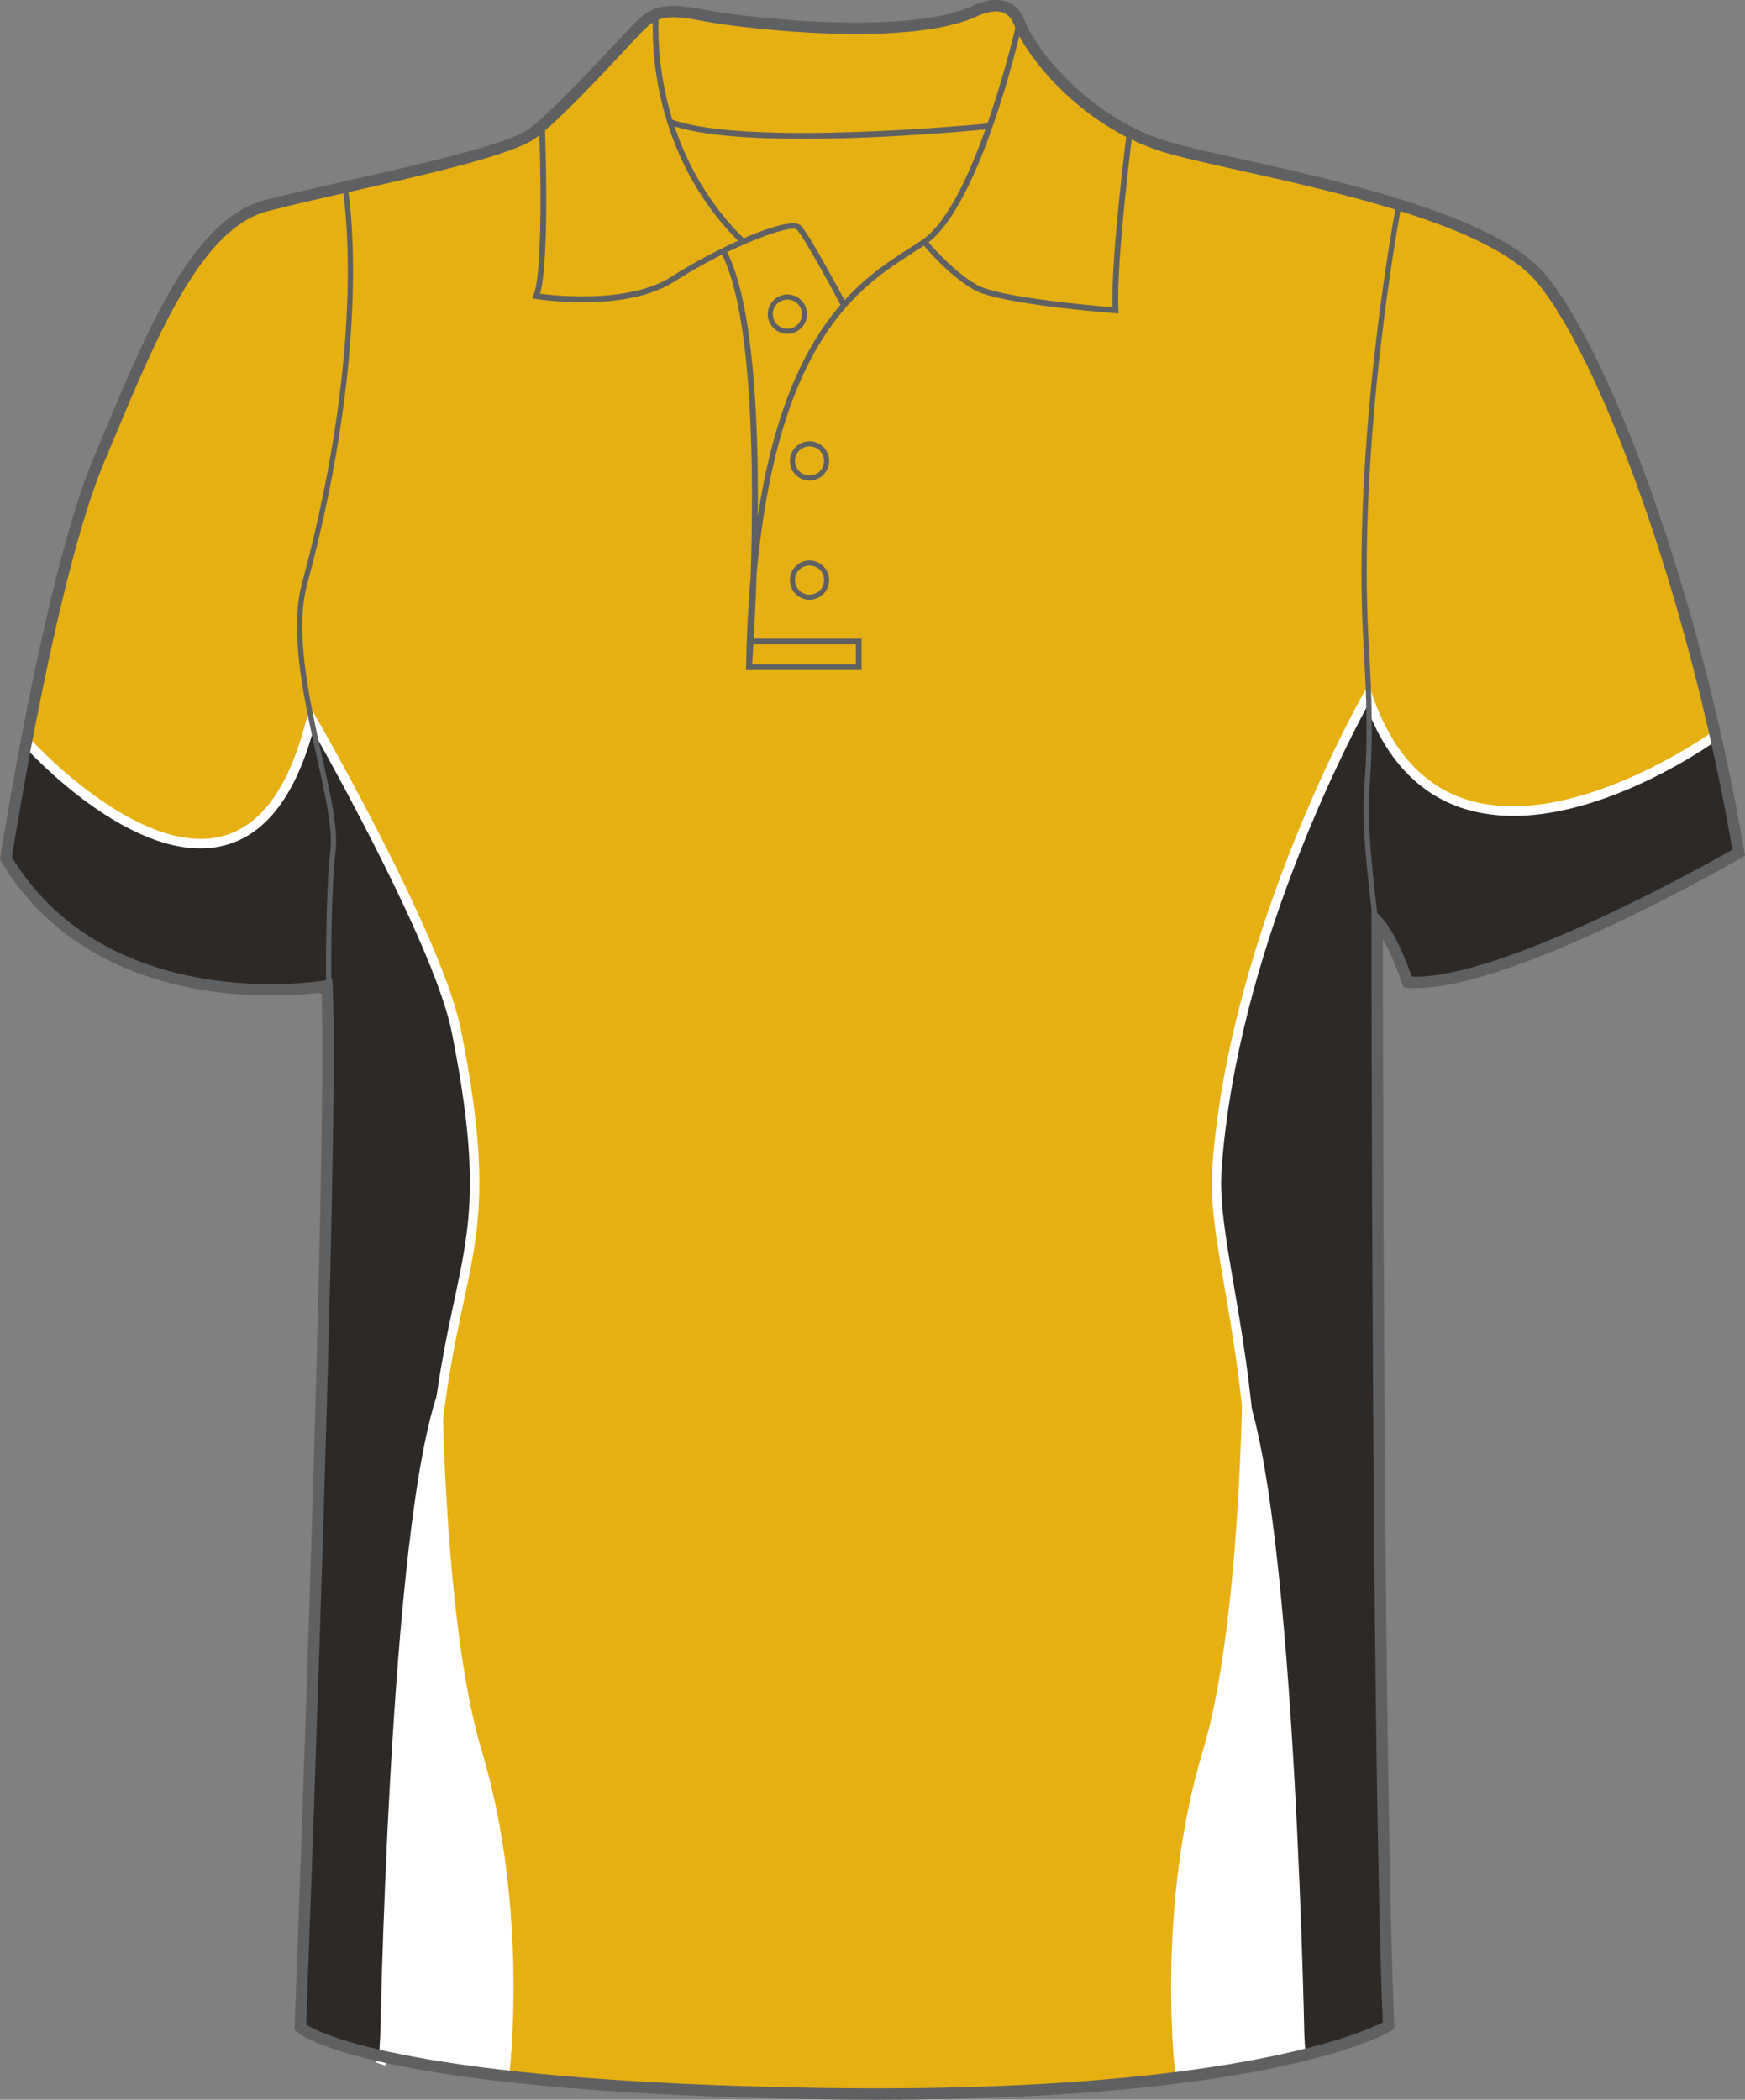
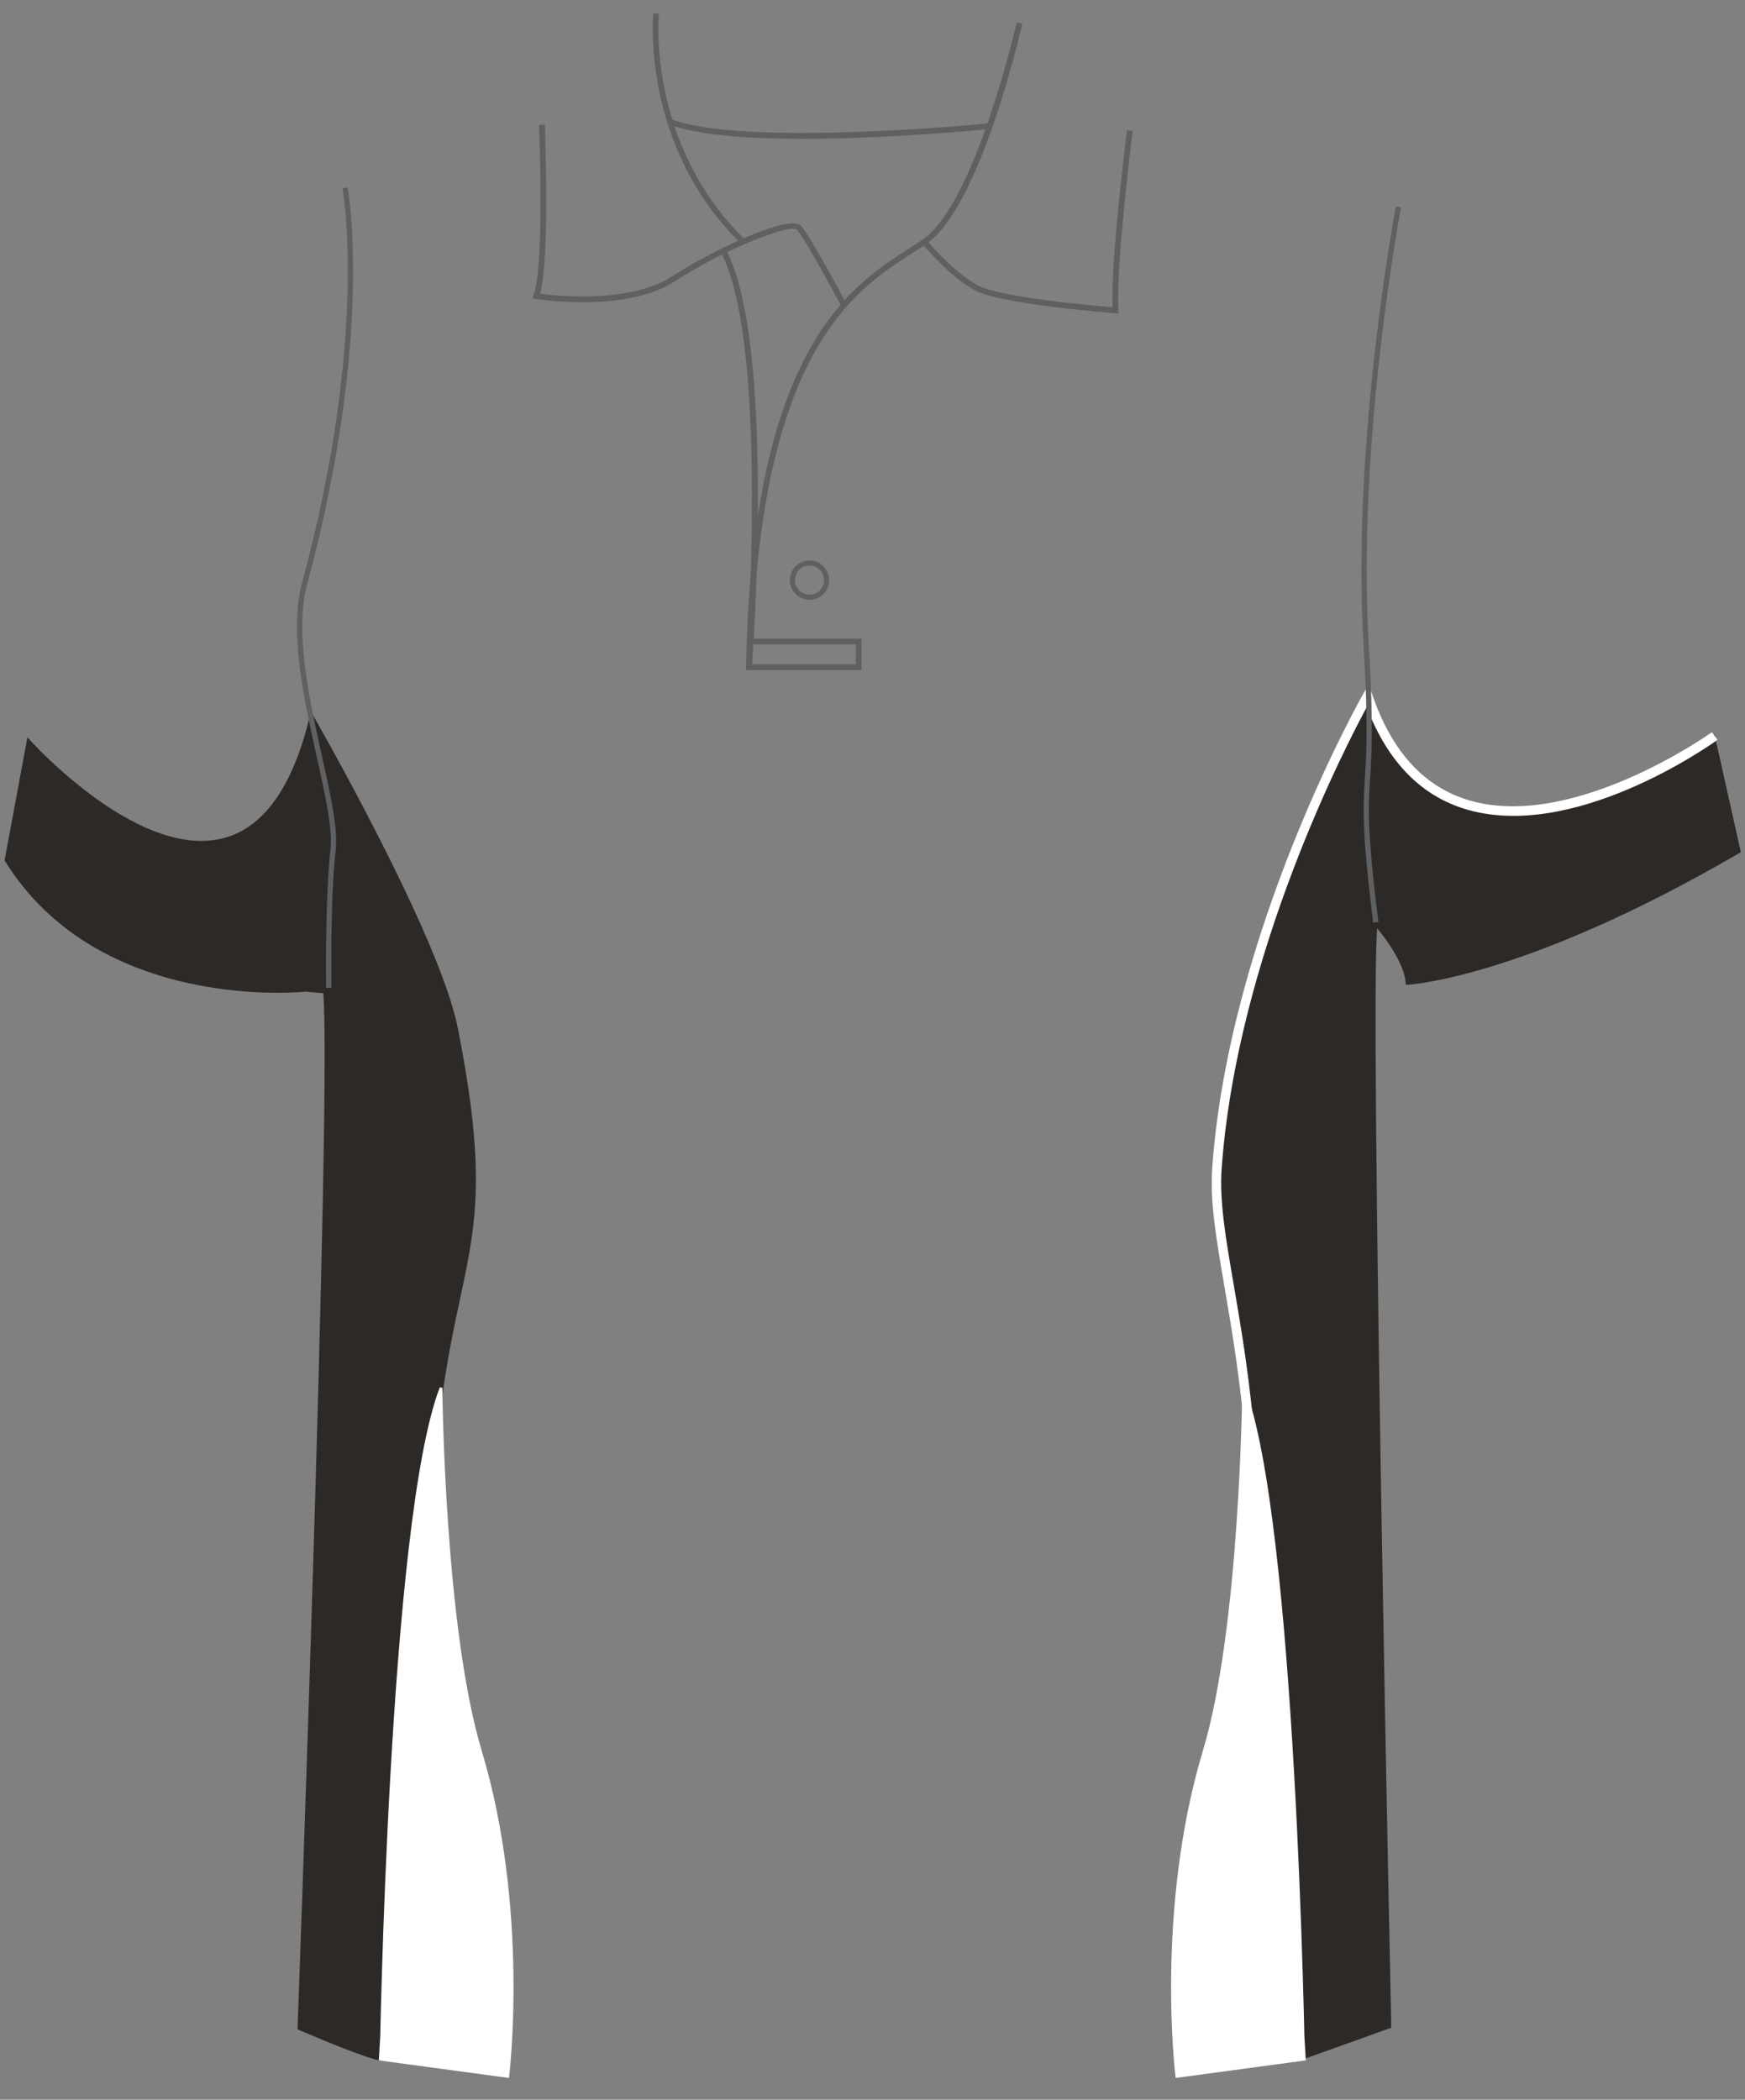
<svg xmlns="http://www.w3.org/2000/svg" preserveAspectRatio="xMidYMid meet" version="1.1" id="Layer_1" x="0px" y="0px" width="664.977px" height="800.002px" viewbox="0 0 664.977 800.002" enable-background="new 0 0 664.977 800.002" xml:space="preserve" class="svg0" style="height: 800px;">
  <rect width="100%" height="100%" fill="#808080" stroke="none" />
  <g id="front">
    <g id="primary_1_" class="primary" fill="#e6b012" stroke="#e6b012" stroke-width="1px">
-       <path id="primary" d="M124.589,376.729c0,0-90.337,9.721-122.318-48.589c0,0,16.462-106.569,35.312-151.524    c18.854-44.954,36.251-89.912,63.809-97.16c27.553-7.25,89.908-18.85,101.506-27.549c11.603-8.702,34.802-34.804,40.604-40.603    c5.803-5.802,10.153-7.255,24.651-4.353c14.502,2.9,76.855,10.154,102.962-1.449c0,0,13.052-7.25,17.399,4.35    c4.352,11.601,26.104,39.153,58.001,47.853c31.903,8.702,117.453,21.751,140.66,49.303    c23.207,27.552,58.014,117.461,75.406,218.968c0,0-89.909,52.203-126.156,49.302c0,0-5.807-17.399-11.604-23.201    c0,0,0,316.421,4.351,420.827c0,0-46.396,28.711-218.959,25.812c-172.563-2.898-195.767-25.229-195.767-25.229    S127.489,433.288,124.589,376.729z" class="primary" fill="#e6b012" stroke="#e6b012" stroke-width="1px" />
-     </g>
+       </g>
    <g id="secondary" class="secondary" fill="#2D2926" stroke="#2D2926" stroke-width="1px">
      <path fill="#2D2926" d="M10.756,282.014c0,0,83.55,93.557,107.917-9.574c0,0,48.245,83.813,55.266,119.232    c22.979,115.98-19.582,73.104-9.139,285.896c1.647,33.646-7.833,73.104-19.582,107.047c0,0-3.917,0-31.33-11.748    c0,0,13.055-354.433,9.791-394.898l-7.183-0.653c0,0-78.327,8.485-114.228-49.607L10.756,282.014z" class="secondary" stroke="#2D2926" stroke-width="1px" />
      <path fill="#2D2926" d="M653.036,280.708c0,0-103.131,73.105-131.851-15.666c0,0-50.913,88.771-57.44,180.152    c-2.56,35.882,22.192,84.854,11.749,202.347c-3.468,39.021,3.917,86.16,19.582,137.07l34.597-12.398    c0,0-8.483-398.165-5.224-419.705c0,0,11.098,12.402,11.749,22.193c0,0,43.732-1.958,126.629-50.26L653.036,280.708z" class="secondary" stroke="#2D2926" stroke-width="1px" />
    </g>
    <g id="tertiary" class="tertiary" fill="#FFFFFF" stroke="#FFFFFF" stroke-width="1px">
      <path fill="#FFFFFF" d="M168.063,528.746c0,0,0.783,91.121,15.014,138.377c18.275,60.703,10.443,124.018,10.443,124.018    l-48.303-6.525C145.218,784.613,148.481,579.656,168.063,528.746z" class="tertiary" stroke="#FFFFFF" stroke-width="1px" />
      <path fill="#FFFFFF" d="M473.902,528.746c0,0-0.787,91.121-15.015,138.377c-18.274,60.703-10.441,124.018-10.441,124.018    l48.302-6.525C496.746,784.613,493.484,579.656,473.902,528.746z" class="tertiary" stroke="#FFFFFF" stroke-width="1px" />
-       <path fill="#FFFFFF" d="M146.452,786.348l-2.469-0.854c9.886-28.557,21.295-70.223,19.513-106.555    c-5.437-110.771,3.52-152.598,10.058-183.139c6.073-28.385,10.09-47.133-0.896-102.571    c-6.175-31.169-45.113-101.16-53.521-116.028c-6.828,25.547-18.224,40.502-33.896,44.468    c-33.423,8.47-73.753-35.594-75.455-37.477l1.938-1.751c0.401,0.446,41.007,44.776,72.884,36.695    c15.292-3.872,26.328-19.25,32.802-45.701l0.774-3.164l1.624,2.825c1.975,3.428,48.436,84.405,55.415,119.628    c11.087,55.965,7.025,74.926,0.885,103.625c-6.509,30.401-15.421,72.032-10,182.459    C167.906,715.557,156.412,757.57,146.452,786.348z" class="tertiary" stroke="#FFFFFF" stroke-width="1px" />
      <path fill="#FFFFFF" d="M493.829,785c-16.4-53.314-23.011-99.6-19.635-137.574c6.795-76.432-1.25-123.26-7.122-157.452    c-3.093-18.006-5.535-32.225-4.633-44.873c6.475-90.627,57.104-179.816,57.609-180.708l1.438-2.511l0.928,2.743    c7.253,21.443,19.403,35.041,36.117,40.415c39.847,12.815,93.2-25.009,93.735-25.394l1.521,2.124    c-2.226,1.597-54.967,38.962-96.058,25.758c-16.81-5.401-29.188-18.623-36.82-39.313c-8.218,15.112-50.051,95.544-55.872,177.072    c-0.883,12.326,1.534,26.409,4.604,44.241c5.895,34.333,13.97,81.354,7.145,158.125c-3.346,37.641,3.227,83.59,19.528,136.57    L493.829,785z" class="tertiary" stroke="#FFFFFF" stroke-width="1px" />
    </g>
    <g id="outline">
      <path fill="#5F6062" d="M306.104,52.886c-20.312,0-39.932-1.293-51.021-5.4l0.754-2.039c28.801,10.663,119.86,1.663,120.78,1.569    l0.222,2.165C374.495,49.413,339.387,52.886,306.104,52.886z" stroke-width="2px" />
-       <path fill="#5F6062" d="M334.239,800.002c-7.833,0-15.932-0.068-24.071-0.205c-171.45-2.883-196.266-24.9-197.236-25.838    l-0.703-0.678l0.037-0.977c0.127-3.354,12.673-331.773,10.261-394.164c-3.438,0.45-10.29,1.157-19.279,1.157    c-26.988,0-76.236-6.643-102.84-51.132L0,327.494l0.12-0.775c0.166-1.071,16.723-107.351,35.456-152.033l2.986-7.138    c18.069-43.274,35.139-84.145,62.271-91.282c8.051-2.12,19.123-4.622,30.848-7.272c27.646-6.25,62.06-14.026,69.909-19.916    c8.55-6.413,23.958-22.925,33.162-32.788c3.201-3.428,5.729-6.139,7.203-7.614c4.082-4.081,7.784-6.442,14.647-6.442    c3.078,0,6.882,0.476,11.972,1.494c7.626,1.525,32.732,4.873,57.656,4.873c19.973,0,34.772-2.077,43.994-6.175    C370.237,2.411,374.629,0,379.463,0c3.688,0,8.604,1.387,11.081,7.998c4.393,11.703,26.145,38.227,56.535,46.52    c6.683,1.822,15.719,3.832,26.175,6.159c38.547,8.577,96.795,21.54,115.581,43.84c23.56,27.976,58.387,117.917,75.885,220    l0.257,1.489l-1.31,0.76c-3.6,2.091-91.061,52.502-127.427,49.591l-1.437-0.113l-0.453-1.366    c-0.046-0.13-3.388-10.065-7.368-17.106c0.038,46.578,0.401,319.252,4.345,413.957l0.058,1.271l-1.081,0.668    C528.571,774.736,485.973,800.002,334.239,800.002z M116.654,771.328c5.063,3.281,40.023,21.535,193.589,24.115    c8.117,0.137,16.19,0.203,23.996,0.203c137.213,0,185.171-21.268,192.695-25.104c-4.248-104.625-4.299-416.409-4.299-419.561    v-5.25l3.715,3.71c5.161,5.162,10.104,18.302,11.646,22.651c33.656,1.22,111.146-42.069,122.18-48.349    c-17.455-100.732-51.599-189.038-74.672-216.434c-17.832-21.174-75.223-33.944-113.189-42.396    c-10.518-2.339-19.597-4.36-26.374-6.208c-32.292-8.809-54.666-36.383-59.469-49.188c-1.307-3.483-3.601-5.174-7.01-5.174    c-3.661,0-7.267,1.945-7.305,1.963c-9.946,4.434-25.345,6.637-45.929,6.637c-25.248,0-50.751-3.404-58.511-4.956    c-14.135-2.825-17.502-1.428-22.688,3.757c-1.421,1.421-3.928,4.107-7.1,7.506c-9.907,10.613-24.877,26.654-33.733,33.3    c-8.598,6.449-42.049,14.01-71.562,20.679c-11.688,2.642-22.724,5.135-30.697,7.235c-25.055,6.592-41.72,46.5-59.363,88.752    l-2.989,7.146C21.898,218.551,6.081,316.836,4.538,326.601c25.596,42.046,72.773,48.342,98.702,48.342    c12.466,0,20.889-1.438,20.974-1.451l2.417-0.421l0.126,2.452C129.552,429.898,117.484,749.496,116.654,771.328z" stroke-width="2px" />
      <path fill="#5F6062" d="M320.491,116.513c-3.812-7.201-14.275-26.456-16.858-29.038c-2.265-2.256-26.555,6.816-46.493,19.72    c-18.625,12.052-51.575,6.911-52.971,6.687l-1.343-0.217l0.504-1.261c4.214-10.538,2.12-64.266,2.103-64.809l2.172-0.085    c0.086,2.15,1.996,51.126-1.814,64.403c6.279,0.82,34.245,3.757,50.167-6.543c16.396-10.607,44.918-23.73,49.212-19.43    c3.343,3.34,16.682,28.488,17.245,29.559L320.491,116.513z" stroke-width="2px" />
      <path fill="#5F6062" d="M281.886,92.373c-37.721-37.324-32.997-86.852-32.945-87.348l2.162,0.227    c-0.05,0.486-4.646,49.007,32.311,85.575L281.886,92.373z" stroke-width="2px" />
      <path fill="#5F6062" d="M286.454,255.364l-2.172-0.104c0.214-12.893,0.821-24.681,1.771-35.492    c1.255-38.903,0.995-98.998-10.903-122.789l1.944-0.974c10.019,20.04,12.018,63.979,11.692,100.677    c11.021-72.157,39.402-90.348,57.733-102.092c1.82-1.167,3.535-2.266,5.11-3.344C371.703,77.51,387.281,9.21,387.444,8.52    l2.122,0.478c-0.639,2.846-15.926,69.828-36.702,84.042c-1.594,1.089-3.327,2.201-5.168,3.378    c-19.717,12.634-51.252,32.833-59.372,122.311C287.674,238.906,286.582,253.667,286.454,255.364z" stroke-width="2px" />
      <path fill="#5F6062" d="M426.282,119.425l-1.247-0.094c-1.782-0.133-43.854-3.344-53.735-8.833    c-9.854-5.478-19.481-17.169-19.89-17.666l1.686-1.375c0.098,0.117,9.772,11.866,19.267,17.138    c8.562,4.757,44.48,7.888,51.614,8.47c-0.732-18.311,5.25-65.432,5.51-67.474l2.157,0.274c-0.066,0.51-6.502,51.213-5.434,68.312    L426.282,119.425z" stroke-width="2px" />
      <path fill="none" stroke="#5F6062" stroke-width="2px" stroke-miterlimit="10" d="M276.123,96.493" />
      <polygon fill="#5F6062" points="328.326,255.28 285.342,255.28 285.342,253.105 326.153,253.105 326.153,245.493 285.911,245.493     285.911,243.318 328.326,243.318   " />
      <path fill="#5F6062" d="M308.481,228.513c-4.128,0-7.487-3.359-7.487-7.487c0-4.13,3.359-7.491,7.487-7.491    c4.127,0,7.487,3.361,7.487,7.491C315.967,225.156,312.608,228.513,308.481,228.513z M308.481,215.47    c-3.062,0-5.554,2.492-5.554,5.556s2.488,5.553,5.554,5.553c3.063,0,5.553-2.491,5.553-5.553    C314.032,217.962,311.541,215.47,308.481,215.47z" stroke-width="2px" />
-       <path fill="#5F6062" d="M308.481,183.102c-4.128,0-7.487-3.36-7.487-7.491c0-4.128,3.359-7.488,7.487-7.488    c4.127,0,7.487,3.36,7.487,7.488C315.967,179.742,312.608,183.102,308.481,183.102z M308.481,170.058    c-3.062,0-5.554,2.491-5.554,5.553c0,3.065,2.488,5.556,5.554,5.556c3.063,0,5.553-2.494,5.553-5.556    S311.541,170.058,308.481,170.058z" stroke-width="2px" />
-       <path fill="#5F6062" d="M300.053,127.182c-4.131,0-7.488-3.36-7.488-7.491c0-4.128,3.359-7.489,7.488-7.489    c4.127,0,7.483,3.361,7.483,7.489C307.535,123.822,304.18,127.182,300.053,127.182z M300.053,114.138    c-3.062,0-5.56,2.491-5.56,5.554c0,3.064,2.492,5.556,5.56,5.556c3.063,0,5.554-2.494,5.554-5.556    C305.606,116.629,303.115,114.138,300.053,114.138z" stroke-width="2px" />
      <path fill="none" stroke="#5F6062" stroke-width="2px" stroke-miterlimit="10" d="M131.51,71.619    c0,0,10.295,55.461-15.445,150.805c-8.181,30.306,13.053,81.571,10.877,101.147c-2.175,19.576-1.651,52.806-1.651,52.806" />
      <path fill="none" stroke="#5F6062" stroke-width="2px" stroke-miterlimit="10" d="M524.269,351.409    c-7.979-64.171,0.312-39.342-3.623-105.056c-4.719-78.671,12.29-167.555,12.29-167.555" />
    </g>
  </g>
  <filter id="linear">
    <feColorMatrix type="matrix" values="0 -1 0 0 0               0 -1 0 0 0               0 -1 0 0 0               0 -1 0 0.9 0 " />
  </filter>
</svg>